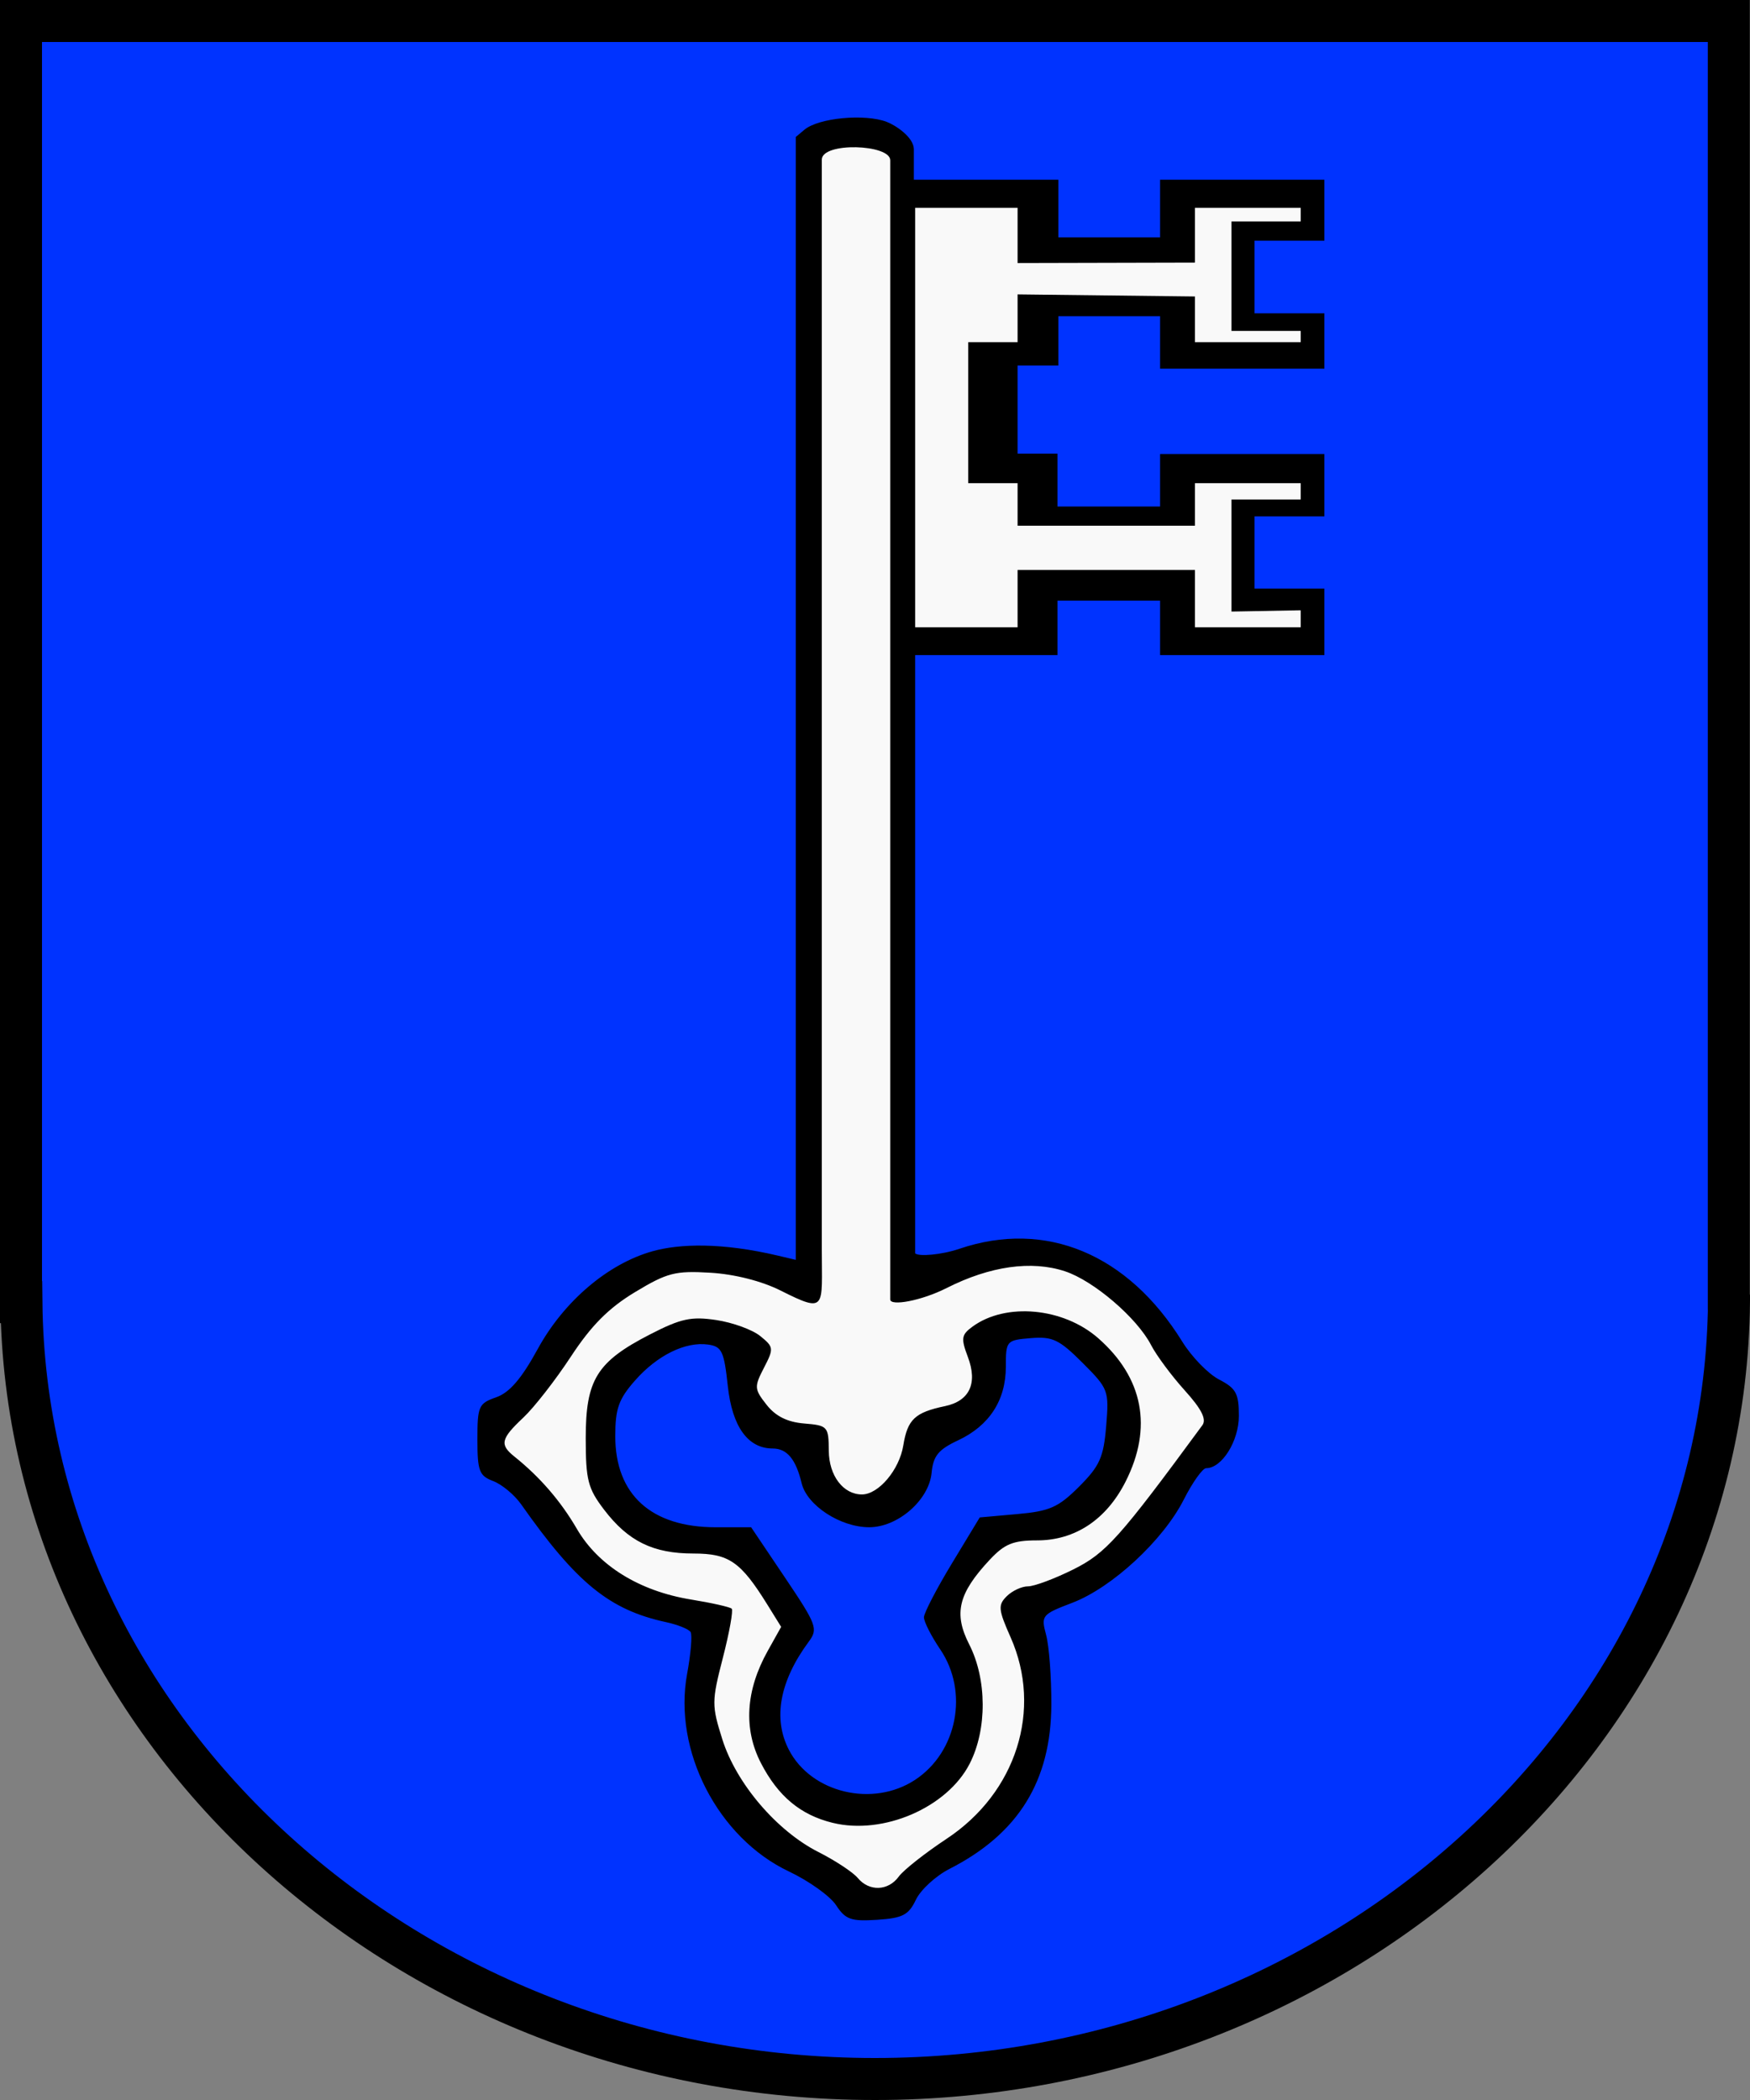
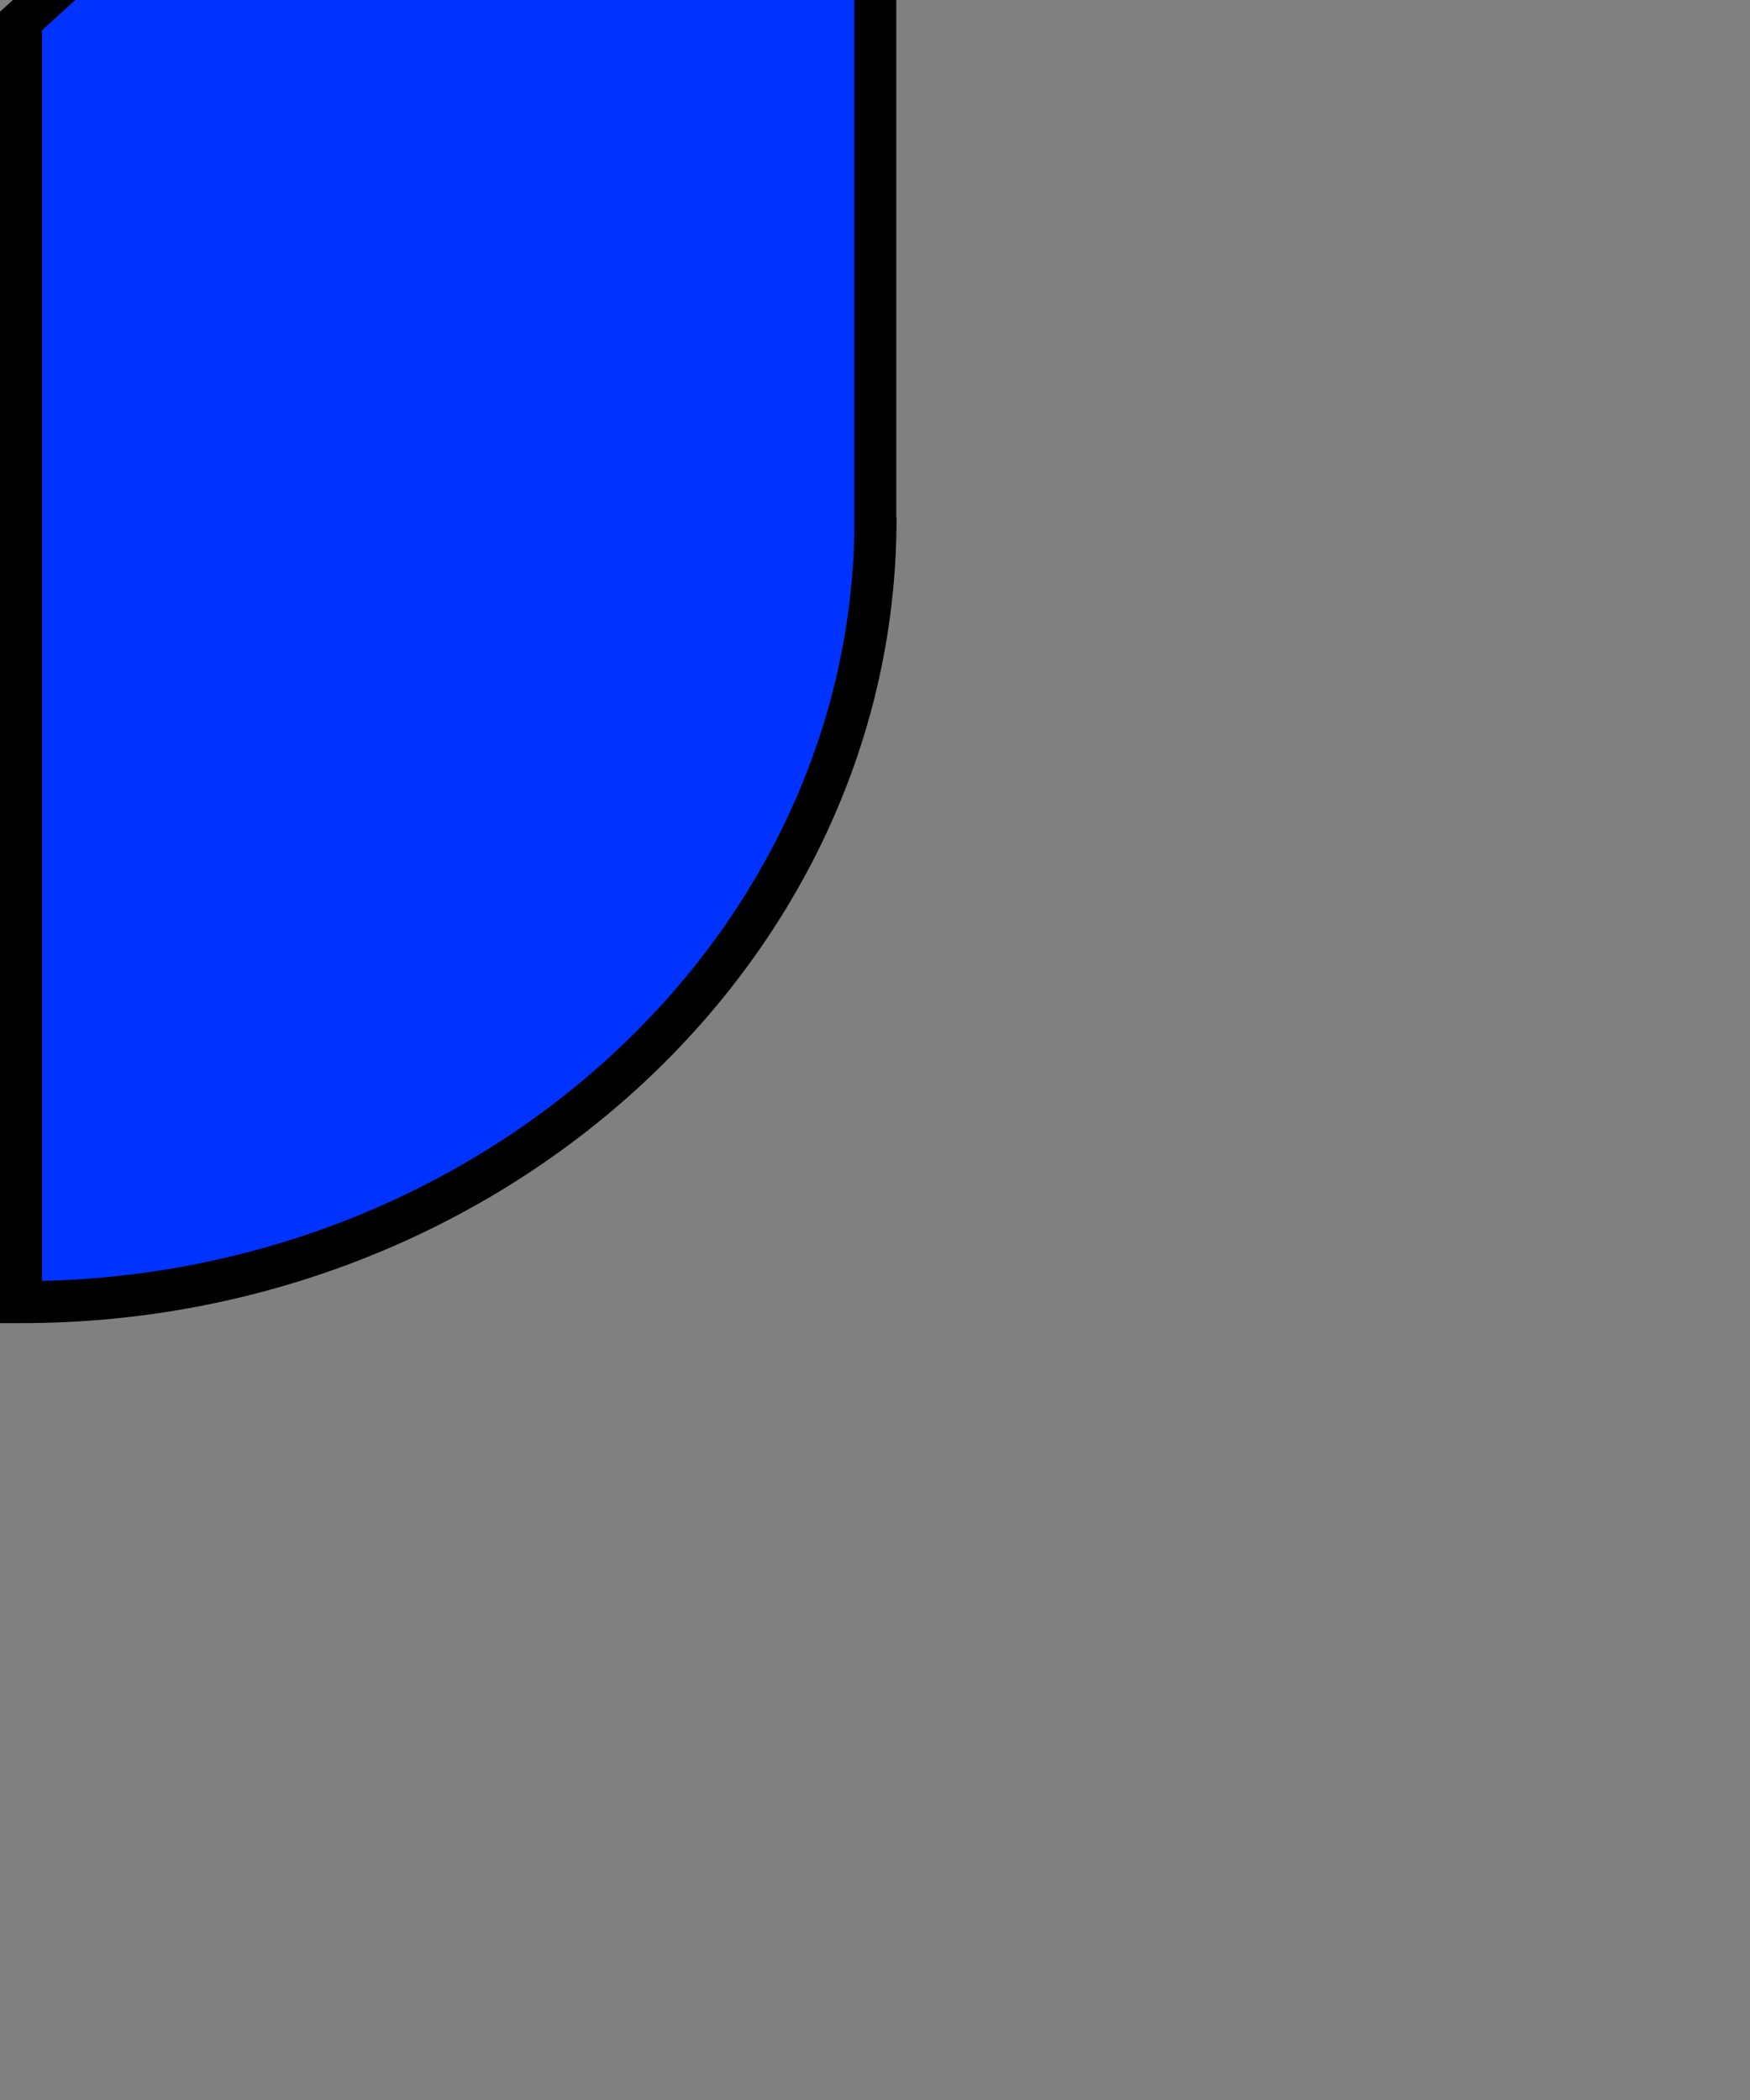
<svg xmlns="http://www.w3.org/2000/svg" version="1.1" width="500" height="600" id="svg2">
  <rect width="100%" height="100%" fill="#808080" stroke="none" />
  <defs id="defs4" />
  <g id="g3000">
-     <path d="m 6,6 0,366.038 0.117,0 C 7.326,494.81 117.232,594 249.973,594 c 132.74,0 242.818,-99.126 244.027,-221.899 l -0.054,-0.064 0,-366.038 z" id="rect3325" style="fill:#0033ff;fill-opacity:1;stroke:#000000;stroke-width:12;stroke-linecap:round;stroke-linejoin:miter;stroke-miterlimit:10;stroke-opacity:1;stroke-dasharray:none" />
+     <path d="m 6,6 0,366.038 0.117,0 c 132.74,0 242.818,-99.126 244.027,-221.899 l -0.054,-0.064 0,-366.038 z" id="rect3325" style="fill:#0033ff;fill-opacity:1;stroke:#000000;stroke-width:12;stroke-linecap:round;stroke-linejoin:miter;stroke-miterlimit:10;stroke-opacity:1;stroke-dasharray:none" />
    <g id="g2996">
-       <path d="m 242.095,40.732 c -3.993,0.206 -10.452,1.143 -8.597,6.656 -0.353,103.843 0.266,207.694 -0.809,311.531 -0.345,3.703 0.158,8.435 -1.062,11.563 -14.017,-5.842 -30.537,-12.601 -45.438,-5.75 -18.699,8.738 -27.357,28.6 -41,42.812 -2.928,2.326 -3.495,6.223 -0.156,8.438 9.336,8.564 16.341,19.108 24.281,28.844 9.829,10.615 24.722,13.013 38.094,16.156 -2.049,12.38 -7.695,25.477 -2.125,37.719 6.185,16.683 20.501,28.336 35.594,36.812 4.011,2.907 9.052,7.968 14.156,4.156 8.073,-6.737 16.739,-13.017 24.438,-20.156 14.556,-13.252 18.587,-36.086 10.188,-53.844 -1.059,-3.103 -3.545,-8.078 1.094,-9.562 11.404,-3.575 23.462,-8.123 30.906,-18.125 8.152,-10.056 17.033,-19.933 23.312,-31.25 0.959,-5.678 -5.535,-9.434 -7.969,-13.906 -7.496,-10.529 -14.582,-21.843 -26.312,-28.062 -13.109,-8.452 -29.85,-3.454 -42.936,2.446 -3.588,1.481 -7.434,2.819 -11.408,2.929 -0.126,-108.885 -0.254,-217.771 -0.375,-326.656 -4.311,-2.251 -9.061,-3.015 -13.875,-2.75 z m 18.031,18.969 c 0,40.365 0,80.729 0,121.094 10.708,0 21.417,0 32.125,0 0.739,-5.011 -1.394,-12.894 1,-16.25 15.594,0 31.188,0 46.781,0 0.675,5.075 -1.358,12.858 1,16.25 10.865,0 21.729,0 32.594,0 0.983,-6.036 -0.019,-10.081 -7.03,-7.953 -4.42,-1.137 -14.572,3.619 -12.939,-3.703 0,-8.198 0,-16.396 0,-24.594 6.656,0 13.312,0 19.969,0 1.719,-7.532 -1.668,-9.957 -9,-8.438 -8.198,0 -16.396,0 -24.594,0 -1.112,4.753 3.352,15.081 -5,12.594 -14.26,0 -28.521,0 -42.781,0 -0.976,-4.889 3.176,-14.906 -5,-12.594 -6.812,1.124 -11.285,-0.09 -9.062,-8 0,-9.562 0,-19.125 0,-28.688 4.389,-1.299 14.417,3.042 14.062,-3 -0.831,-6.935 -0.598,-12.806 8,-10.312 13.26,0 26.521,0 39.781,0 1.111,4.993 -3.39,15.599 5,13.312 9.071,-0.572 18.527,1.1 27.406,-0.906 3.579,-3.062 -1.778,-6.152 -4.874,-5.241 -4.436,-0.692 -11.172,1.206 -13.908,-1.072 0,-9.177 0,-18.354 0,-27.531 6.193,-0.877 13.457,1.619 19.156,-1.281 2.805,-3.285 -1.663,-6.514 -4.969,-5.594 -9.269,-0.195 -18.542,-0.048 -27.812,-0.094 -1.478,4.699 3.25,15.604 -3,15.531 -14.927,0 -29.854,0 -44.781,0 -1.419,-4.758 3.192,-15.546 -3,-15.531 -9.708,0 -19.417,0 -29.125,0 l 0,1 0,1 z m 32.062,316.594 c 19.112,-0.451 36.647,19.372 30.875,38.188 -3.037,11.609 -11.626,22.925 -24.5,23.625 -6.412,0.145 -12.867,1.505 -17,6.75 -6.298,5.958 -11.475,15.403 -6.875,23.969 7.141,14.738 6.1,35.836 -9.25,44.938 -11.77,7.713 -29.001,8.92 -39.531,-1.312 -9.599,-9.03 -12.752,-23.843 -7.094,-35.781 1.338,-4.424 6.082,-8.806 5.625,-13.062 -5.763,-8.484 -11.074,-20.319 -22.812,-21.062 -8.938,-0.349 -18.672,-1.458 -24.688,-8.938 -5.958,-5.358 -8.813,-13.462 -7.688,-21.562 -0.412,-8.39 0.214,-18.226 7.844,-23.312 7.777,-5.591 16.904,-11.675 27.062,-9.75 4.921,0.673 11.305,2.296 14.156,6.469 -1.048,4.912 -5.728,10.818 -1.438,15.594 3.875,5.734 10.993,7.472 17.281,8.031 1.603,4.794 0.495,10.775 4.125,15 3.416,5.767 11.879,5.562 15.594,0.188 5.122,-4.718 5.194,-12.338 8.781,-17.812 5.713,-3.313 15.88,-3.94 16.469,-12.281 0.686,-4.288 -2.927,-8.496 -1.781,-12.469 4.151,-3.235 9.577,-5.294 14.844,-5.406 z" id="path3787" style="fill:#f9f9f9;fill-opacity:1;stroke:none" />
-       <path d="m 238.884,544.346 c -1.705,-2.602 -7.766,-6.938 -13.47,-9.636 -20.284,-9.596 -33.146,-34.547 -29.098,-56.447 1.063,-5.748 1.511,-11.132 0.996,-11.964 -0.515,-0.833 -3.669,-2.105 -7.01,-2.827 -16.147,-3.491 -25.581,-11.162 -41.411,-33.673 -1.9,-2.701 -5.487,-5.684 -7.971,-6.629 -4.006,-1.523 -4.517,-2.868 -4.517,-11.896 0,-9.507 0.353,-10.301 5.352,-12.044 3.81,-1.328 7.23,-5.298 11.87,-13.781 7.468,-13.652 20.061,-24.38 32.808,-27.949 7.728,-2.164 19.767,-2.557 36.004,1.293 l 4.926,1.168 0,-160.412 0,-160.412 2.46,-2.065 c 4.092,-3.435 17.308,-4.618 23.508,-2.261 2.564,0.975 7.626,4.341 7.768,7.714 l 0,8.827 41.286,0 0,16.475 29.07,0 0,-16.475 46.937,0 0,17.413 -19.953,0 0,20.758 19.953,0 0,15.814 -46.937,0 0,-15.004 -29.07,0 0,14.112 -11.649,0 0,25.172 11.402,0 0,15.105 29.317,0 0,-15.004 46.937,0 0,17.817 -19.953,0 0,20.63 19.953,0 0,19.004 -46.937,0 0,-15.56 -29.317,0 0,15.56 -40.667,0 0,170.928 c 0.977,0.977 7.517,0.44 12.623,-1.293 24.645,-8.367 48.179,1.431 63.697,26.522 2.693,4.355 7.433,9.229 10.534,10.832 4.831,2.498 5.637,3.981 5.637,10.369 0,7.214 -4.838,14.956 -9.346,14.956 -1.014,0 -3.884,4.026 -6.377,8.946 -5.907,11.656 -20.495,25.169 -31.857,29.508 -8.754,3.343 -8.98,3.622 -7.482,9.223 0.849,3.177 1.519,12.105 1.488,19.842 -0.087,21.87 -9.409,36.919 -29.088,46.958 -3.927,2.003 -8.252,5.972 -9.611,8.819 -2.092,4.382 -3.792,5.262 -11.089,5.737 -7.463,0.485 -9.034,-0.074 -11.718,-4.17 z m 17.915,-8.194 c 1.348,-1.85 7.498,-6.703 13.666,-10.784 19.919,-13.179 27.45,-36.901 18.277,-57.57 -3.519,-7.929 -3.639,-9.195 -1.112,-11.722 1.558,-1.558 4.295,-2.833 6.082,-2.833 1.787,0 7.615,-2.176 12.952,-4.835 9.325,-4.647 13.185,-8.961 36.874,-41.208 1.241,-1.689 -0.262,-4.651 -5.052,-9.952 -3.75,-4.151 -8.077,-9.982 -9.616,-12.958 -4.01,-7.755 -16.385,-18.356 -24.586,-21.063 -9.59,-3.165 -21.412,-1.494 -33.81,4.779 -7.288,3.687 -16.123,5.237 -16.123,3.27 l 0,-325.484 c 0,-4.614 -19.551,-5.249 -19.551,-0.176 l 0,311.484 c 0,16.587 1.46,18.275 -11.803,11.614 -5.373,-2.698 -13.11,-4.661 -20.012,-5.076 -10.051,-0.605 -12.355,-0.013 -21.568,5.548 -7.518,4.537 -12.484,9.53 -18.312,18.416 -4.398,6.705 -10.517,14.554 -13.597,17.443 -6.405,6.008 -6.8,7.706 -2.578,11.084 7.302,5.843 13.27,12.745 17.886,20.686 6.112,10.516 17.862,17.79 32.611,20.191 5.918,0.963 11.15,2.142 11.628,2.619 0.477,0.477 -0.654,6.775 -2.514,13.996 -3.214,12.476 -3.222,13.634 -0.166,23.329 3.969,12.592 15.535,26.16 27.444,32.195 4.834,2.45 9.894,5.785 11.245,7.413 3.268,3.938 8.71,3.751 11.737,-0.404 z m -18.887,-15.338 c -9.186,-2.252 -15.581,-7.572 -20.486,-17.043 -5.055,-9.76 -4.395,-20.771 1.921,-32.08 l 3.838,-6.87 -3.88,-6.258 c -7.673,-12.376 -11.019,-14.698 -21.175,-14.698 -11.52,0 -18.646,-3.493 -25.525,-12.512 -4.64,-6.083 -5.255,-8.481 -5.255,-20.495 0,-16.662 3.174,-21.782 18.341,-29.586 8.849,-4.553 11.792,-5.192 18.961,-4.117 4.667,0.7 10.315,2.754 12.55,4.564 3.875,3.138 3.925,3.562 1.068,9.085 -2.818,5.449 -2.773,6.078 0.754,10.562 2.578,3.277 5.934,4.949 10.734,5.347 6.741,0.559 6.986,0.83 7.04,7.805 0.056,7.117 4.12,12.467 9.472,12.467 4.743,0 10.677,-7.024 11.809,-13.978 1.215,-7.467 3.31,-9.448 11.899,-11.251 7.054,-1.481 9.398,-6.512 6.551,-14.057 -2.009,-5.323 -1.853,-6.338 1.332,-8.667 9.52,-6.961 25.937,-5.447 35.913,3.312 12.88,11.309 15.607,25.561 7.835,40.946 -5.496,10.88 -14.439,16.823 -25.313,16.823 -6.83,0 -9.29,1.008 -13.528,5.545 -8.977,9.61 -10.36,15.333 -5.845,24.183 5.071,9.941 5.133,24.257 0.146,34.032 -6.415,12.575 -24.698,20.484 -39.158,16.939 z m 23.501,-12.26 c 12.108,-7.934 15.444,-25.188 7.214,-37.315 -2.579,-3.8 -4.668,-7.927 -4.643,-9.17 0.025,-1.244 3.623,-8.169 7.995,-15.39 l 7.949,-13.128 10.751,-0.959 c 9.251,-0.825 11.71,-1.919 17.628,-7.837 5.897,-5.897 7.001,-8.366 7.743,-17.316 0.843,-10.161 0.663,-10.642 -6.766,-18.071 -6.645,-6.645 -8.555,-7.556 -14.766,-7.044 -6.988,0.576 -7.135,0.744 -7.135,8.166 0,9.58 -4.712,16.843 -13.646,21.035 -5.644,2.648 -7.096,4.432 -7.567,9.298 -0.753,7.791 -9.661,15.544 -17.848,15.534 -8.223,-0.009 -17.77,-6.244 -19.288,-12.594 -1.636,-6.846 -4.185,-9.905 -8.253,-9.905 -7.111,0 -11.594,-6.249 -12.846,-17.909 -1.059,-9.864 -1.71,-11.233 -5.596,-11.784 -6.491,-0.919 -14.574,3.057 -20.93,10.297 -4.657,5.304 -5.618,8.021 -5.618,15.89 0,16.69 10.284,26.012 28.693,26.012 l 10.124,0 9.678,14.386 c 9.072,13.486 9.498,14.63 6.795,18.286 -8.334,11.276 -10.303,21.981 -5.686,30.909 6.372,12.321 23.943,16.521 36.018,8.609 z m 29.324,-345.706 50.681,0 0,16.382 30.213,0 0,-4.863 -19.778,0.364 0,-32.011 19.778,0 0,-4.662 -30.213,0 0,12.14 -50.681,0.005 0,-12.144 -14.096,0 0,-40.304 14.096,0 0,-13.646 50.681,0.599 0,13.047 30.213,0 0,-3.209 -19.778,0 0,-31.266 19.778,0 0,-3.912 -30.213,0 0,15.665 -50.681,0.122 0,-15.787 -29.265,0 0,119.862 29.265,0 z" id="path3005" style="fill:#000000" />
-     </g>
+       </g>
  </g>
</svg>